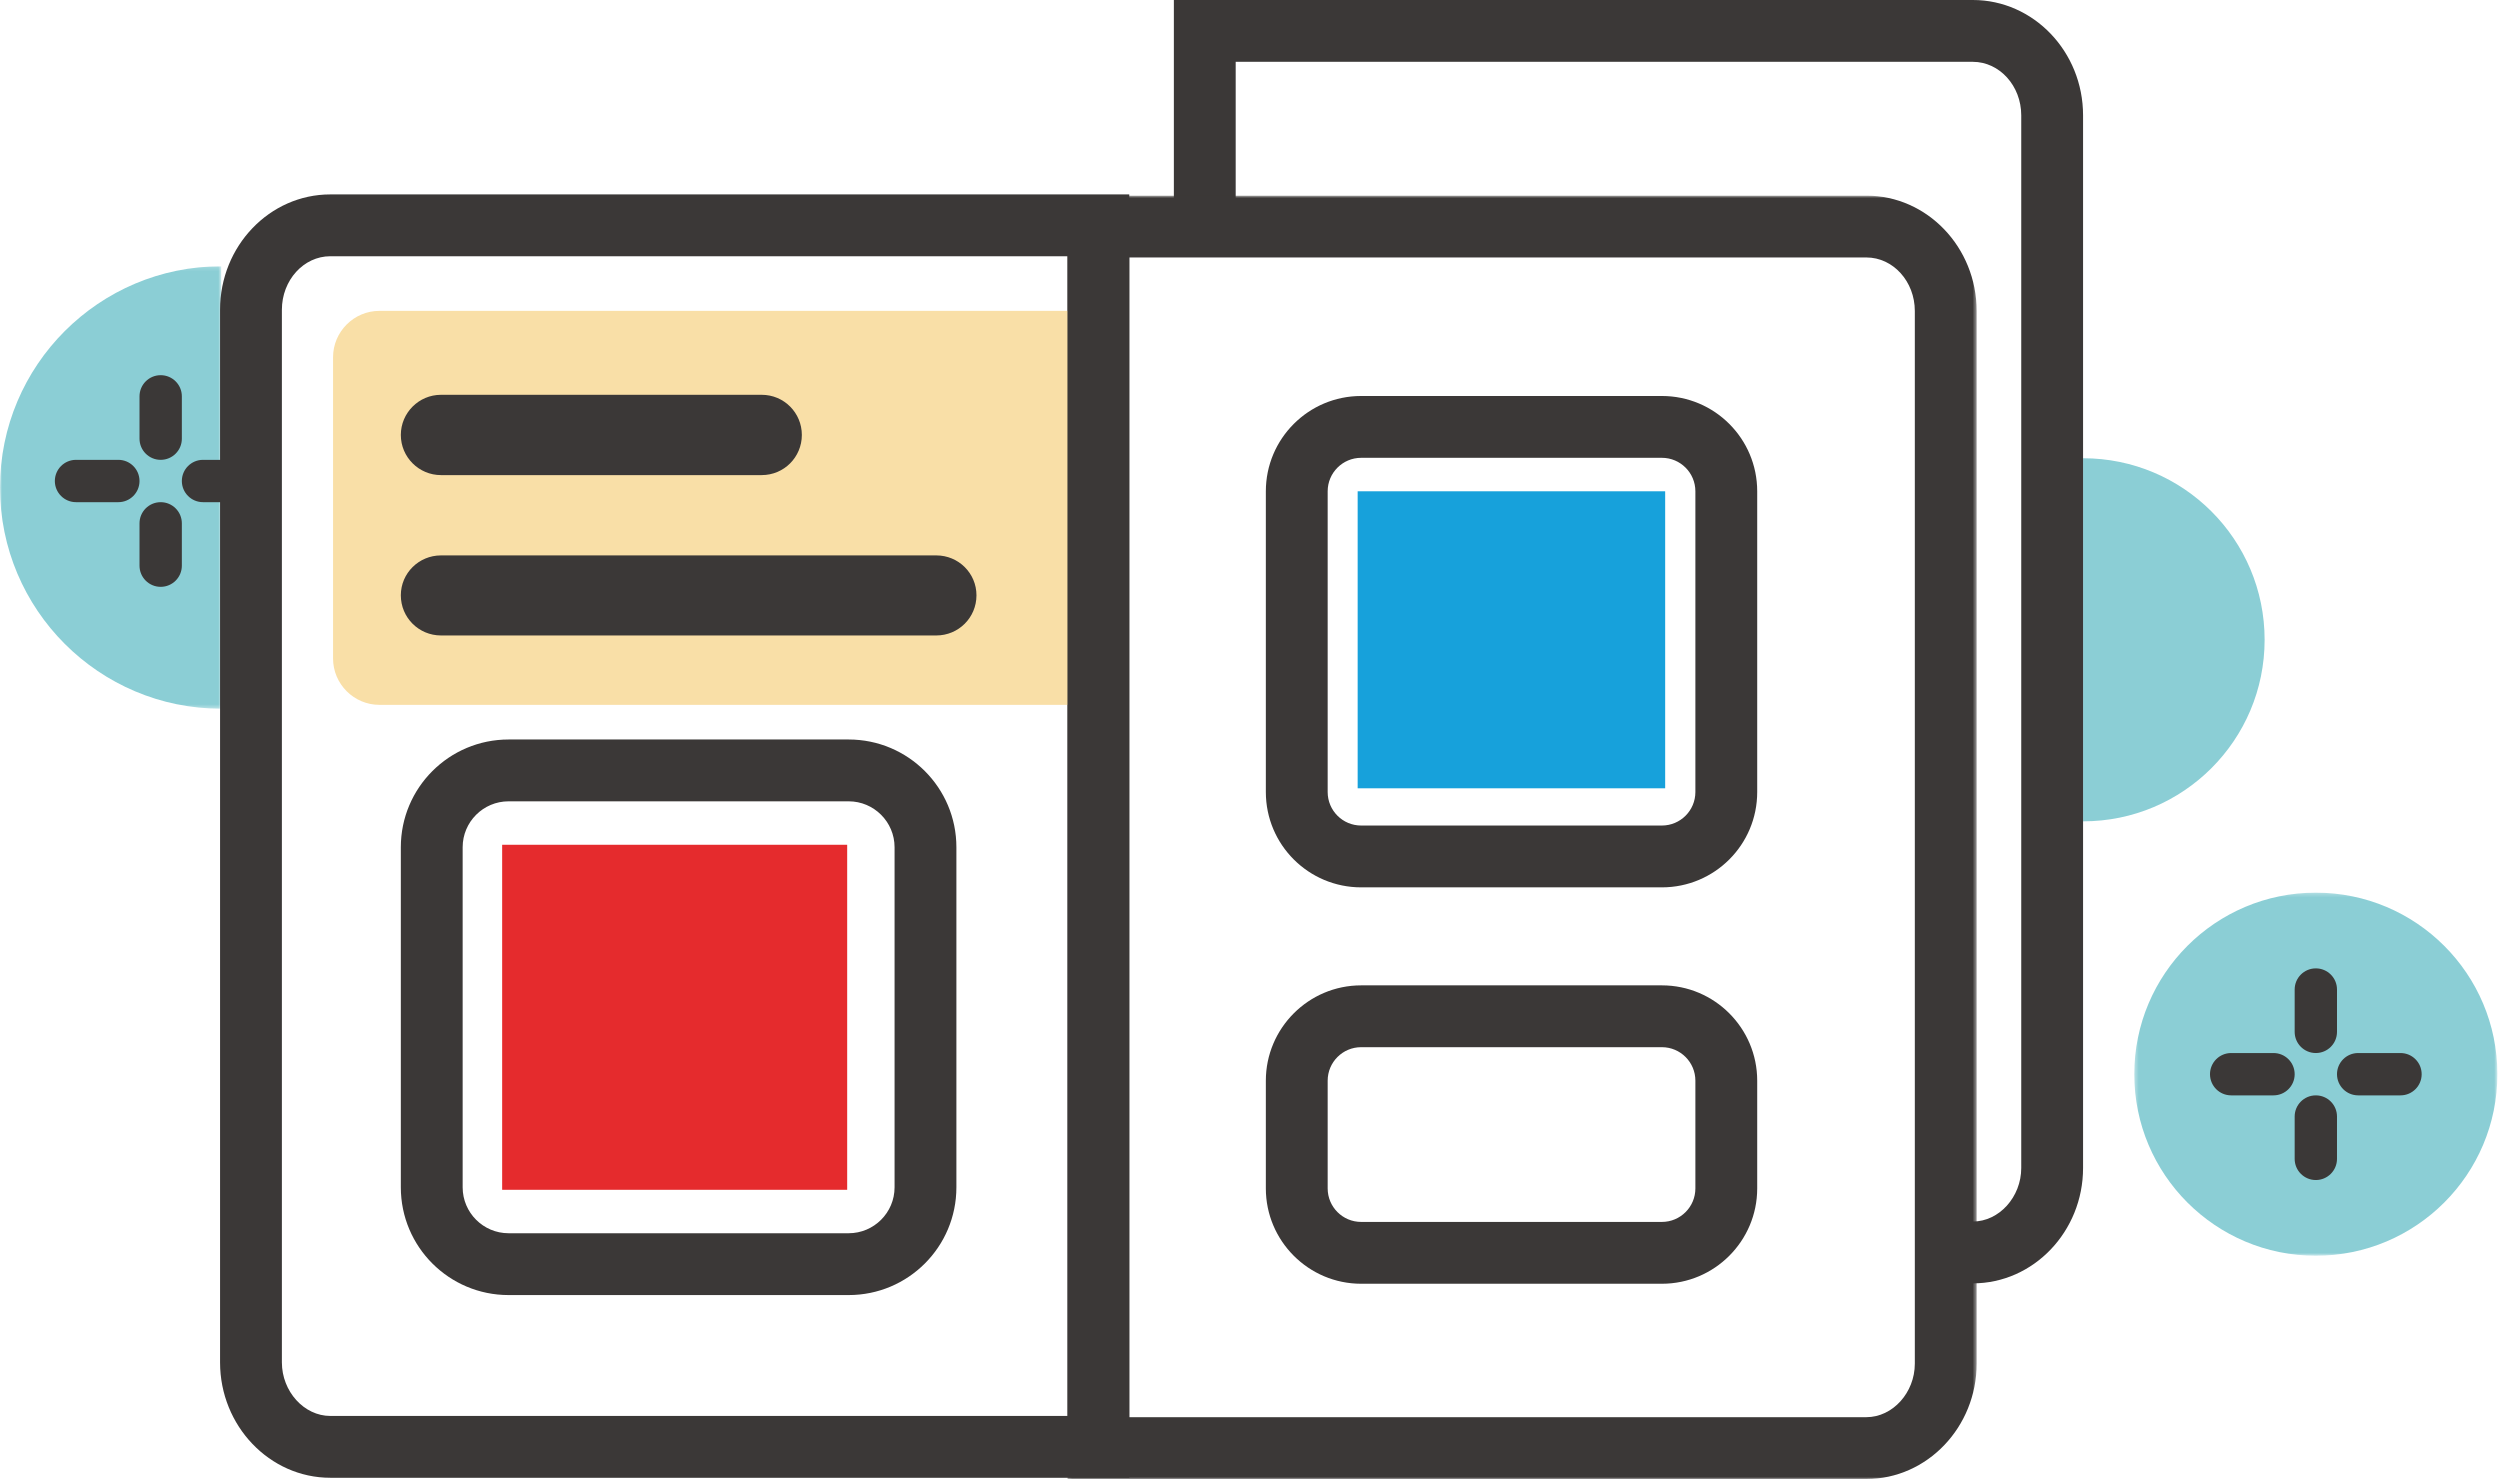
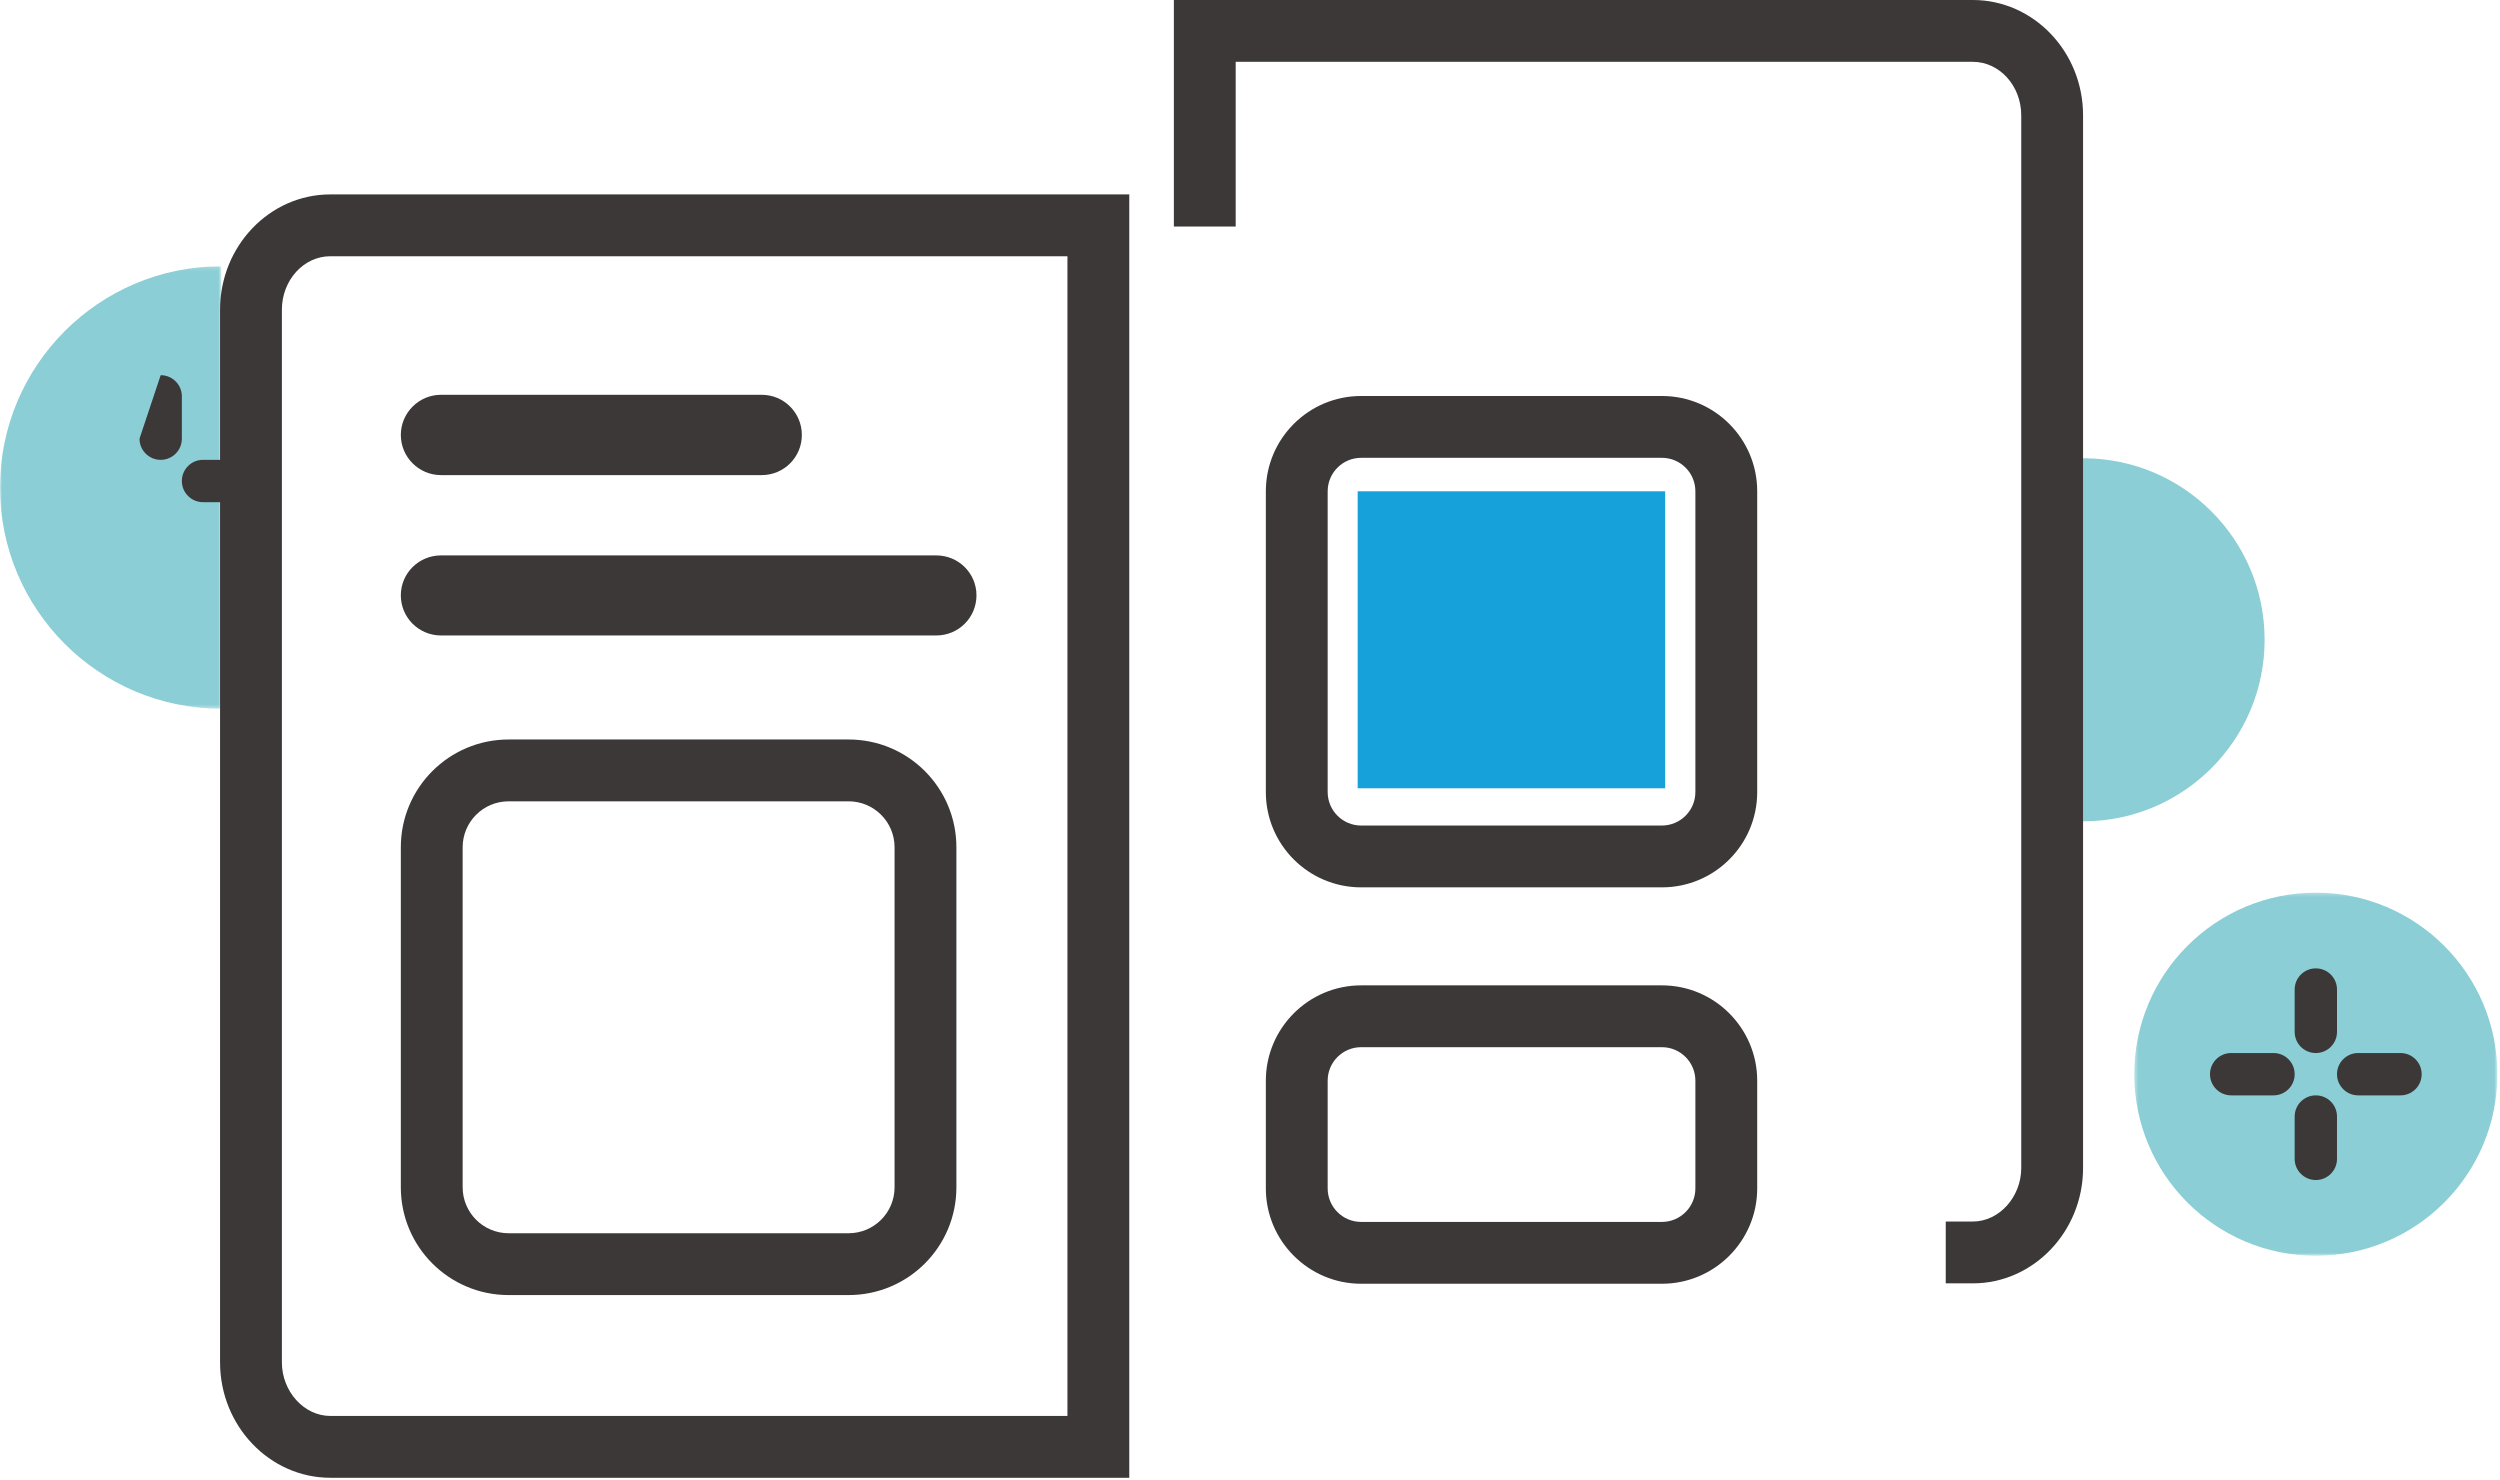
<svg xmlns="http://www.w3.org/2000/svg" xmlns:xlink="http://www.w3.org/1999/xlink" width="647px" height="383px" viewBox="0 0 647 383" version="1.1">
  <title>Icons / volantino</title>
  <desc>Created with Sketch.</desc>
  <defs>
    <polygon id="path-1" points="0.352 0.254 94.322 0.254 94.322 94.224 0.352 94.224" />
    <polygon id="path-3" points="0 0.144 57.254 0.144 57.254 114.652 0 114.652" />
    <polygon id="path-5" points="0.255 0.868 235.557 0.868 235.557 333 0.255 333" />
    <polygon id="path-7" points="0 382.764 646.322 382.764 646.322 0 0 0" />
  </defs>
  <g id="Icons-/-volantino" stroke="none" stroke-width="1" fill="none" fill-rule="evenodd">
    <g>
      <g id="Group-3" transform="translate(552, 230.764)">
        <mask id="mask-2" fill="white">
          <use xlink:href="#path-1" />
        </mask>
        <g id="Clip-2" />
        <path d="M0.352,47.239 C0.352,21.29 21.388,0.254 47.336,0.254 C73.286,0.254 94.322,21.29 94.322,47.239 C94.322,73.188 73.286,94.224 47.336,94.224 C21.388,94.224 0.352,73.188 0.352,47.239" id="Fill-1" fill="#8BCED5" mask="url(#mask-2)" />
      </g>
      <path d="M539.098,118.593 L539.098,212.563 C565.047,212.563 586.083,191.527 586.083,165.578 C586.083,139.629 565.047,118.593 539.098,118.593" id="Fill-4" fill="#8BCED5" />
      <g id="Group-8" transform="translate(0, 68.764)">
        <mask id="mask-4" fill="white">
          <use xlink:href="#path-3" />
        </mask>
        <g id="Clip-7" />
        <path d="M57.254,0.144 L57.254,114.652 C25.634,114.652 -0,89.018 -0,57.398 C-0,25.777 25.634,0.144 57.254,0.144" id="Fill-6" fill="#8BCED5" mask="url(#mask-4)" />
      </g>
      <path d="M510.572,0 L407.612,0 L406.756,0 L303.796,0 L303.796,58.632 L319.796,58.632 L319.796,16 L406.756,16 L407.612,16 L510.572,16 C517.479,16 523.098,22.213 523.098,29.851 L523.098,302.281 C523.098,309.789 517.362,316.132 510.572,316.132 L503.557,316.132 L503.557,332.132 L510.572,332.132 C526.282,332.132 539.098,318.692 539.098,302.281 L539.098,29.851 C539.098,13.375 526.282,0 510.572,0" id="Fill-9" fill="#3B3837" />
      <g id="Group-13" transform="translate(276, 49.764)">
        <mask id="mask-6" fill="white">
          <use xlink:href="#path-5" />
        </mask>
        <g id="Clip-12" />
-         <path d="M207.03,0.868 L104.07,0.868 L103.215,0.868 L0.255,0.868 L0.255,333 L103.215,333 L104.07,333 L207.03,333 C222.74,333 235.557,319.56 235.557,303.149 L235.557,30.719 C235.557,14.243 222.74,0.868 207.03,0.868 M207.03,16.868 C213.937,16.868 219.557,23.081 219.557,30.719 L219.557,303.149 C219.557,310.657 213.82,317 207.03,317 L104.07,317 L103.215,317 L16.255,317 L16.255,16.868 L103.215,16.868 L104.07,16.868 L207.03,16.868" id="Fill-11" fill="#3B3837" mask="url(#mask-6)" />
      </g>
      <path d="M430.102,102.483 L352.263,102.483 C338.648,102.483 327.6,113.531 327.6,127.146 L327.6,204.985 C327.6,218.611 338.648,229.649 352.263,229.649 L430.102,229.649 C443.728,229.649 454.765,218.611 454.765,204.985 L454.765,127.146 C454.765,113.531 443.728,102.483 430.102,102.483 M430.102,118.483 C434.879,118.483 438.765,122.369 438.765,127.146 L438.765,204.985 C438.765,209.762 434.879,213.649 430.102,213.649 L352.263,213.649 C347.486,213.649 343.6,209.762 343.6,204.985 L343.6,127.146 C343.6,122.369 347.486,118.483 352.263,118.483 L430.102,118.483" id="Fill-14" fill="#3B3837" />
      <path d="M430.102,255.011 L352.263,255.011 C338.648,255.011 327.6,266.105 327.6,279.674 L327.6,307.57 C327.6,321.14 338.648,332.234 352.263,332.234 L430.102,332.234 C443.728,332.234 454.765,321.14 454.765,307.57 L454.765,279.674 C454.765,266.105 443.728,255.011 430.102,255.011 M430.102,271.011 C434.879,271.011 438.765,274.897 438.765,279.674 L438.765,307.57 C438.765,312.347 434.879,316.234 430.102,316.234 L352.263,316.234 C347.486,316.234 343.6,312.347 343.6,307.57 L343.6,279.674 C343.6,274.897 347.486,271.011 352.263,271.011 L430.102,271.011" id="Fill-16" fill="#3B3837" />
-       <path d="M277.901,182.416 L98.195,182.416 C91.594,182.416 86.195,177.016 86.195,170.416 L86.195,92.452 C86.195,85.852 91.594,80.452 98.195,80.452 L277.901,80.452" id="Fill-18" fill="#F9DFA7" />
      <path d="M292.255,50.315 L85.479,50.315 C69.769,50.315 56.952,63.69 56.952,80.166 L56.952,352.596 C56.952,369.007 69.769,382.447 85.479,382.447 L188.439,382.447 L189.295,382.447 L292.255,382.447 L292.255,50.315 Z M276.255,66.315 L276.255,366.447 L189.295,366.447 L188.439,366.447 L85.479,366.447 C78.689,366.447 72.952,360.104 72.952,352.596 L72.952,80.166 C72.952,72.528 78.571,66.315 85.479,66.315 L276.255,66.315 Z" id="Fill-20" fill="#3B3837" />
      <path d="M219.629,191.382 L131.62,191.382 C116.227,191.382 103.734,203.874 103.734,219.267 L103.734,307.277 C103.734,322.683 116.227,335.163 131.62,335.163 L219.629,335.163 C235.035,335.163 247.515,322.683 247.515,307.277 L247.515,219.267 C247.515,203.874 235.035,191.382 219.629,191.382 M219.629,207.382 C226.183,207.382 231.515,212.714 231.515,219.267 L231.515,307.277 C231.515,313.83 226.183,319.163 219.629,319.163 L131.62,319.163 C125.067,319.163 119.734,313.83 119.734,307.277 L119.734,219.267 C119.734,212.714 125.067,207.382 131.62,207.382 L219.629,207.382" id="Fill-22" fill="#3B3837" />
      <path d="M114.125,122.956 L197.126,122.956 C202.912,122.956 207.517,118.299 207.517,112.565 C207.517,106.844 202.912,102.174 197.126,102.174 L114.125,102.174 C108.404,102.174 103.734,106.844 103.734,112.565 C103.734,118.299 108.404,122.956 114.125,122.956" id="Fill-24" fill="#3B3837" />
      <path d="M242.319,143.739 L114.125,143.739 C108.404,143.739 103.734,148.344 103.734,154.065 C103.734,159.851 108.404,164.457 114.125,164.457 L242.319,164.457 C248.052,164.457 252.71,159.851 252.71,154.065 C252.71,148.344 248.052,143.739 242.319,143.739" id="Fill-26" fill="#3B3837" />
-       <path d="M41.584,119.007 C44.613,119.007 47.063,116.553 47.063,113.529 L47.063,102.574 C47.063,99.55 44.613,97.096 41.584,97.096 C38.556,97.096 36.106,99.55 36.106,102.574 L36.106,113.529 C36.106,116.553 38.556,119.007 41.584,119.007" id="Fill-28" fill="#3B3837" />
-       <path d="M47.062,146.396 L47.062,135.44 C47.062,132.417 44.613,129.963 41.583,129.963 C38.555,129.963 36.106,132.417 36.106,135.44 L36.106,146.396 C36.106,149.42 38.555,151.874 41.583,151.874 C44.613,151.874 47.062,149.42 47.062,146.396" id="Fill-30" fill="#3B3837" />
+       <path d="M41.584,119.007 C44.613,119.007 47.063,116.553 47.063,113.529 L47.063,102.574 C47.063,99.55 44.613,97.096 41.584,97.096 L36.106,113.529 C36.106,116.553 38.556,119.007 41.584,119.007" id="Fill-28" fill="#3B3837" />
      <path d="M52.54,129.962 L63.495,129.962 C66.524,129.962 68.974,127.508 68.974,124.484 C68.974,121.461 66.524,119.006 63.495,119.006 L52.54,119.006 C49.511,119.006 47.062,121.461 47.062,124.484 C47.062,127.508 49.511,129.962 52.54,129.962" id="Fill-32" fill="#3B3837" />
-       <path d="M19.674,129.962 L30.628,129.962 C33.657,129.962 36.106,127.508 36.106,124.484 C36.106,121.461 33.657,119.006 30.628,119.006 L19.674,119.006 C16.645,119.006 14.194,121.461 14.194,124.484 C14.194,127.508 16.645,129.962 19.674,129.962" id="Fill-34" fill="#3B3837" />
      <path d="M599.337,272.525 C602.366,272.525 604.816,270.071 604.816,267.047 L604.816,256.092 C604.816,253.068 602.366,250.614 599.337,250.614 C596.309,250.614 593.859,253.068 593.859,256.092 L593.859,267.047 C593.859,270.071 596.309,272.525 599.337,272.525" id="Fill-36" fill="#3B3837" />
      <path d="M604.815,299.914 L604.815,288.958 C604.815,285.935 602.366,283.481 599.336,283.481 C596.308,283.481 593.859,285.935 593.859,288.958 L593.859,299.914 C593.859,302.938 596.308,305.392 599.336,305.392 C602.366,305.392 604.815,302.938 604.815,299.914" id="Fill-38" fill="#3B3837" />
      <path d="M610.293,283.481 L621.248,283.481 C624.277,283.481 626.727,281.027 626.727,278.003 C626.727,274.98 624.277,272.525 621.248,272.525 L610.293,272.525 C607.264,272.525 604.815,274.98 604.815,278.003 C604.815,281.027 607.264,283.481 610.293,283.481" id="Fill-40" fill="#3B3837" />
      <path d="M577.427,283.481 L588.381,283.481 C591.41,283.481 593.86,281.027 593.86,278.003 C593.86,274.98 591.41,272.525 588.381,272.525 L577.427,272.525 C574.398,272.525 571.947,274.98 571.947,278.003 C571.947,281.027 574.398,283.481 577.427,283.481" id="Fill-42" fill="#3B3837" />
      <mask id="mask-8" fill="white">
        <use xlink:href="#path-7" />
      </mask>
      <g id="Clip-45" />
-       <polygon id="Fill-44" fill="#E52B2D" mask="url(#mask-8)" points="129.957 307.919 219.25 307.919 219.25 218.626 129.957 218.626" />
      <polygon id="Fill-46" fill="#17A1DB" mask="url(#mask-8)" points="351.361 204.01 430.945 204.01 430.945 127.146 351.361 127.146" />
    </g>
  </g>
</svg>